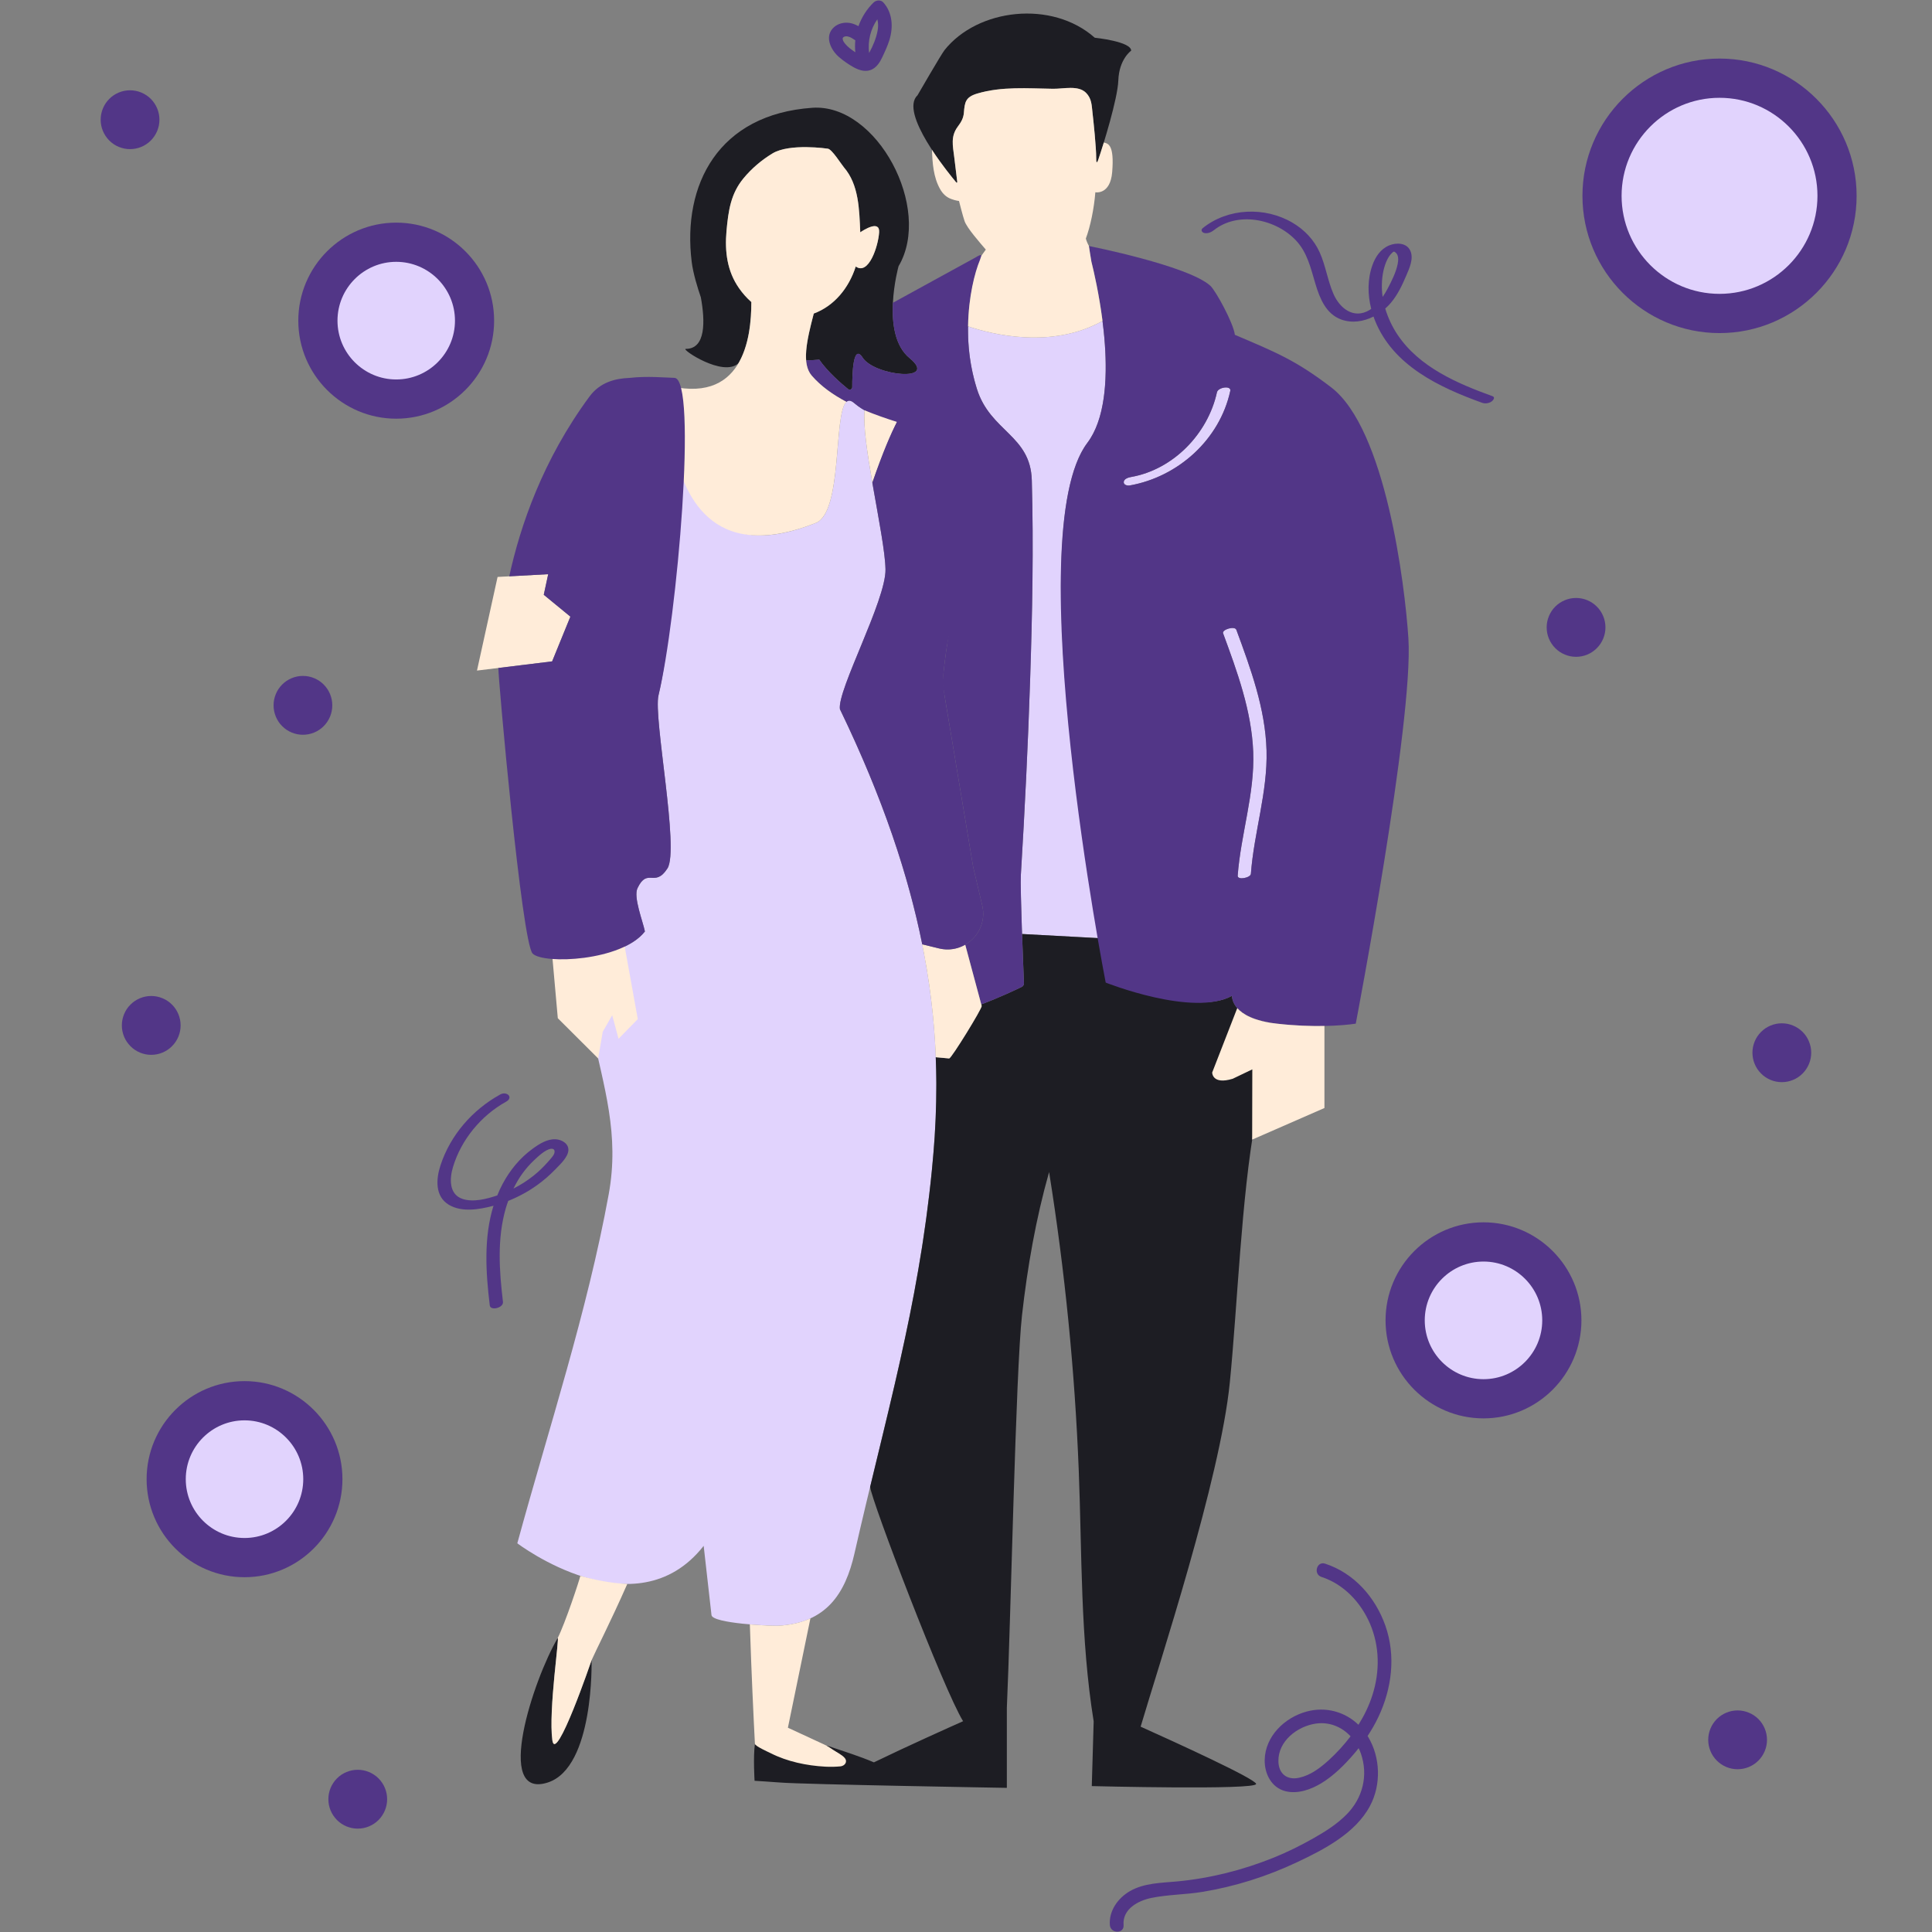
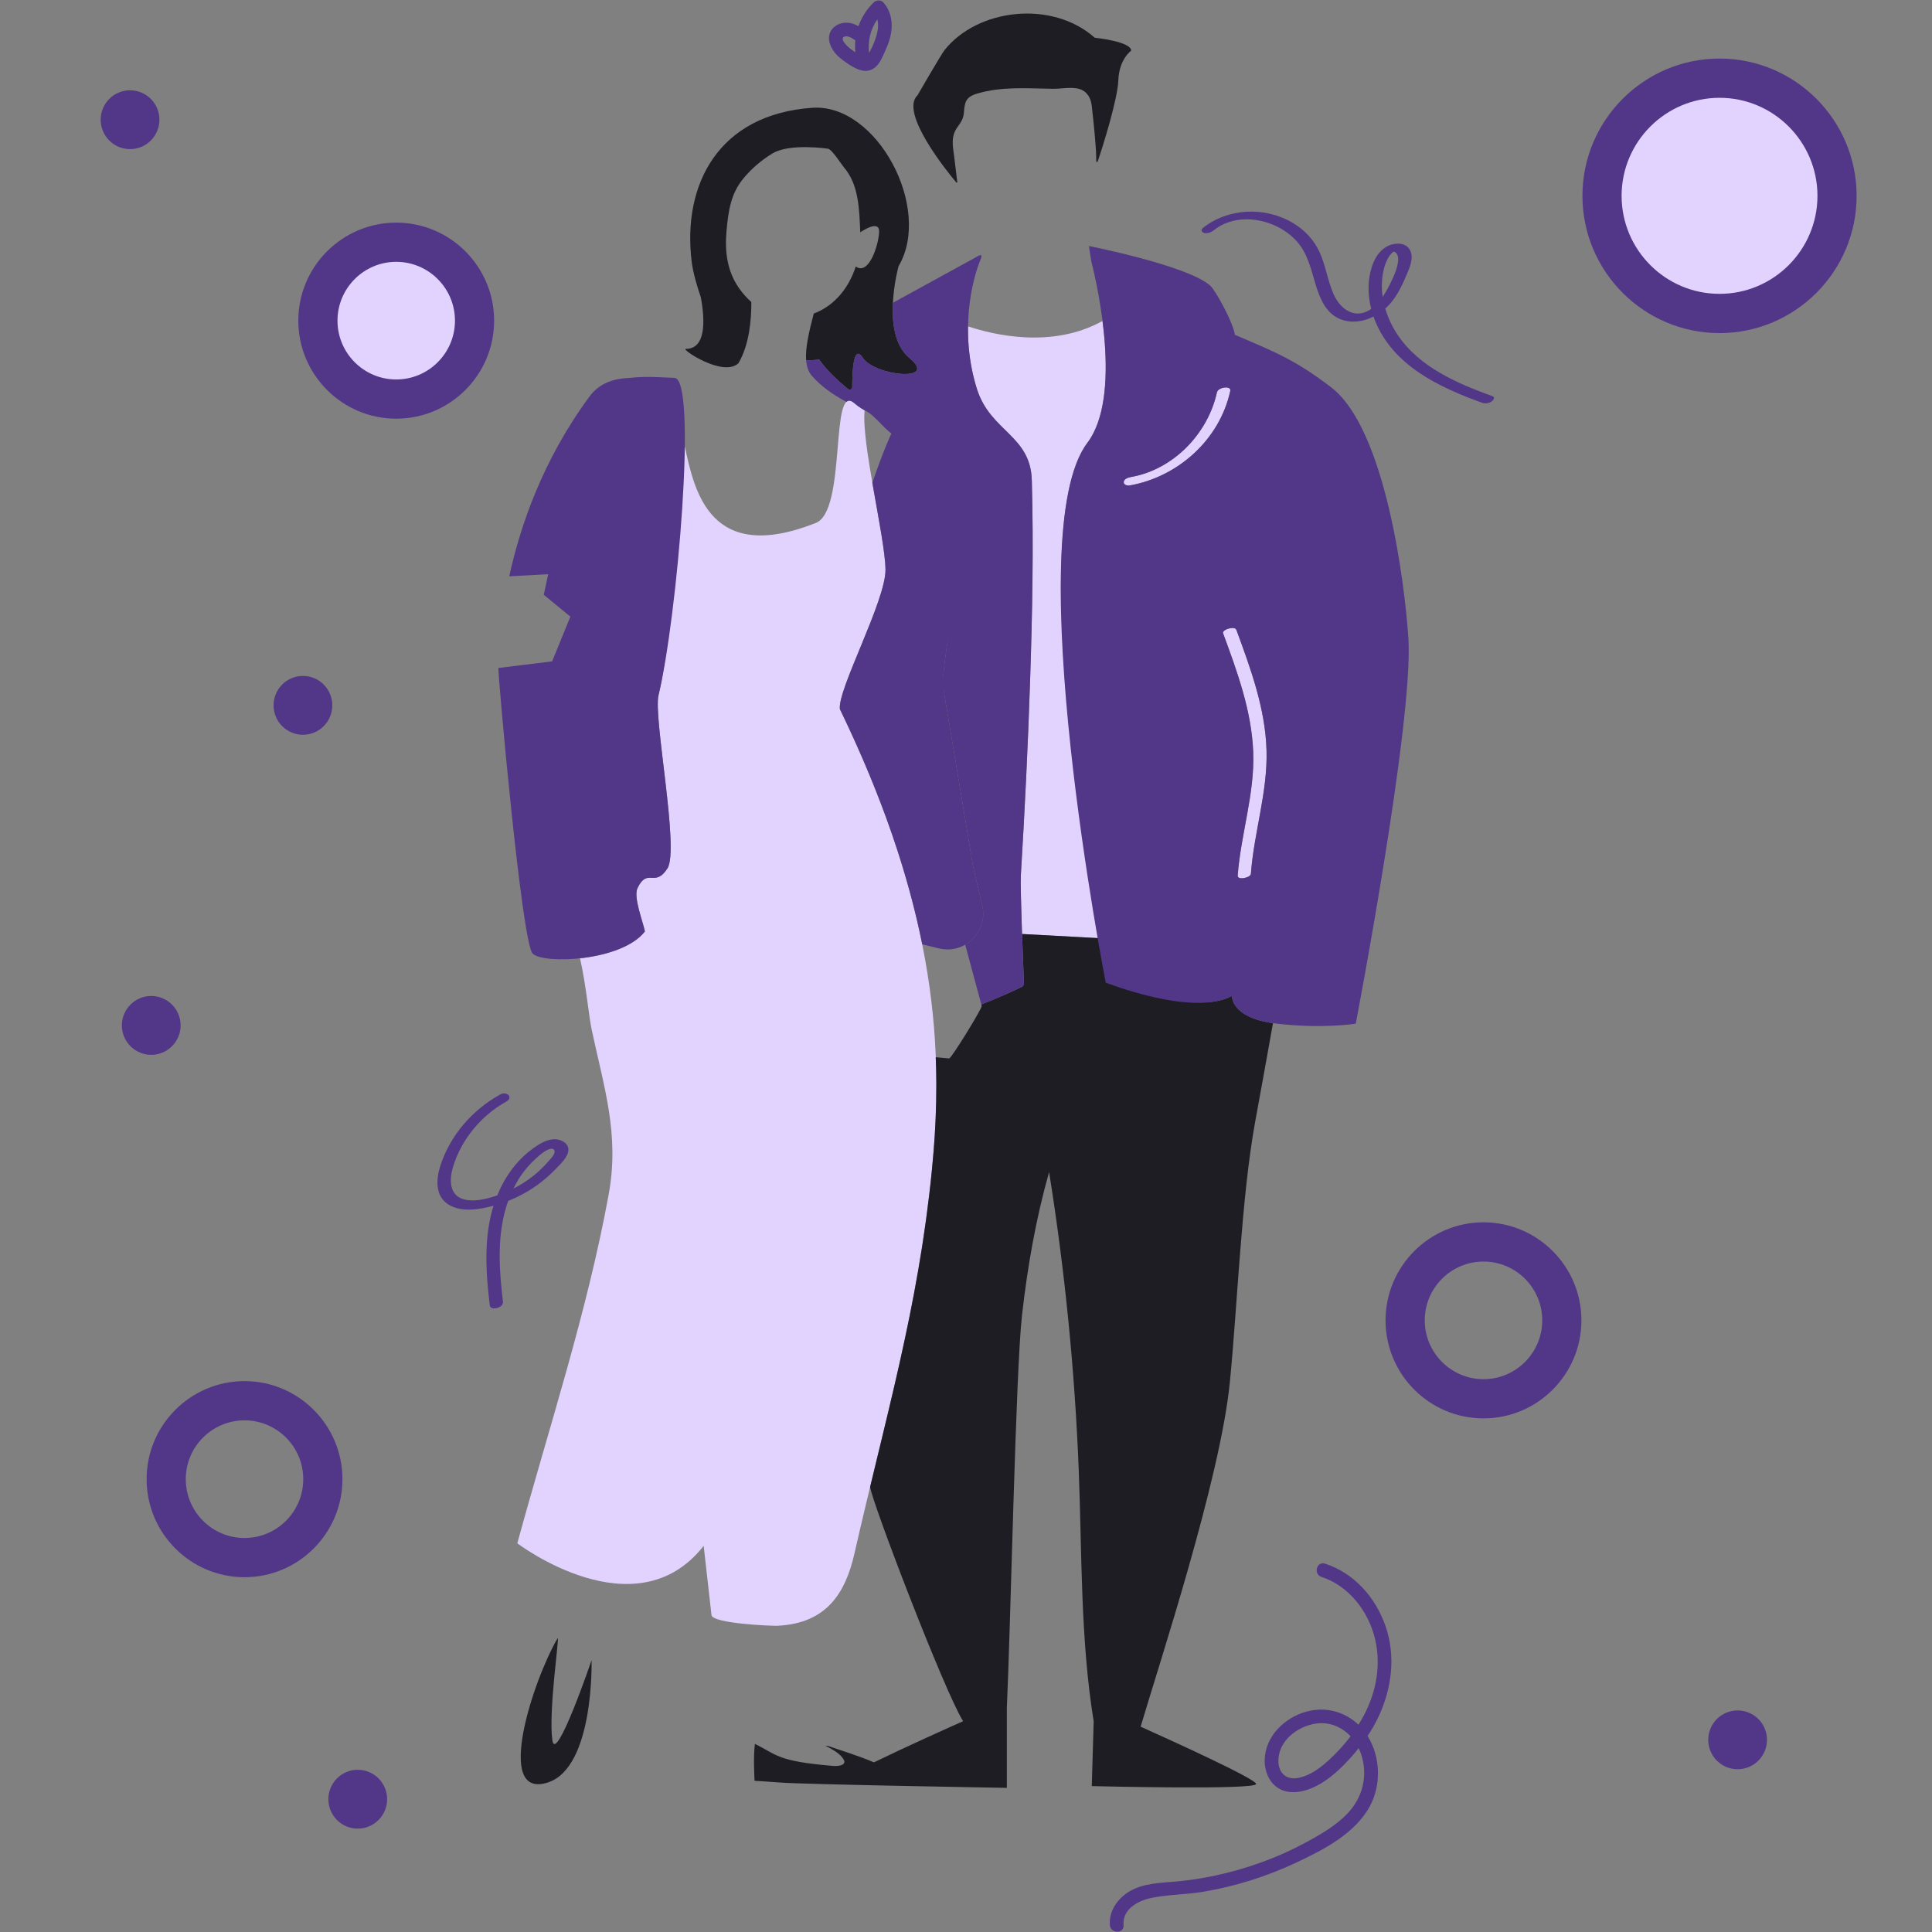
<svg xmlns="http://www.w3.org/2000/svg" width="256" zoomAndPan="magnify" viewBox="0 0 192 192" height="256" preserveAspectRatio="xMidYMid meet" version="1.0">
  <rect x="0" y="0" width="192" height="192" fill="#808080" stroke="none" />
  <defs>
    <clipPath id="c59e4036ca">
      <path d="M 43.473 0.047 L 148.461 0.047 L 148.461 191.969 L 43.473 191.969 Z M 43.473 0.047 " clip-rule="nonzero" />
    </clipPath>
  </defs>
  <path fill="#e1d3fd" d="M 182.562 19.461 C 182.562 20.23 182.488 20.988 182.336 21.742 C 182.188 22.496 181.965 23.227 181.672 23.938 C 181.379 24.645 181.02 25.32 180.594 25.957 C 180.168 26.594 179.684 27.188 179.141 27.73 C 178.602 28.27 178.012 28.758 177.371 29.184 C 176.734 29.609 176.062 29.969 175.355 30.262 C 174.645 30.559 173.914 30.777 173.164 30.93 C 172.41 31.078 171.652 31.152 170.887 31.152 C 170.117 31.152 169.359 31.078 168.605 30.93 C 167.855 30.777 167.125 30.559 166.418 30.262 C 165.707 29.969 165.035 29.609 164.398 29.184 C 163.762 28.758 163.172 28.27 162.629 27.73 C 162.086 27.188 161.602 26.594 161.176 25.957 C 160.75 25.32 160.391 24.645 160.098 23.938 C 159.805 23.227 159.582 22.496 159.434 21.742 C 159.281 20.988 159.207 20.23 159.207 19.461 C 159.207 18.695 159.281 17.934 159.434 17.18 C 159.582 16.43 159.805 15.695 160.098 14.988 C 160.391 14.277 160.75 13.605 161.176 12.965 C 161.602 12.328 162.086 11.738 162.629 11.195 C 163.172 10.652 163.762 10.168 164.398 9.742 C 165.035 9.316 165.707 8.953 166.418 8.66 C 167.125 8.367 167.855 8.145 168.605 7.996 C 169.359 7.844 170.117 7.77 170.887 7.77 C 171.652 7.77 172.41 7.844 173.164 7.996 C 173.914 8.145 174.645 8.367 175.355 8.66 C 176.062 8.953 176.734 9.316 177.371 9.742 C 178.012 10.168 178.602 10.652 179.141 11.195 C 179.684 11.738 180.168 12.328 180.594 12.965 C 181.02 13.605 181.379 14.277 181.672 14.988 C 181.965 15.695 182.188 16.43 182.336 17.18 C 182.488 17.934 182.562 18.695 182.562 19.461 Z M 182.562 19.461 " fill-opacity="1" fill-rule="nonzero" />
  <path fill="#523687" d="M 170.887 33.102 C 163.375 33.102 157.262 26.984 157.262 19.461 C 157.262 11.941 163.375 5.82 170.887 5.82 C 178.398 5.82 184.508 11.941 184.508 19.461 C 184.508 26.984 178.398 33.102 170.887 33.102 Z M 170.887 9.719 C 165.52 9.719 161.152 14.09 161.152 19.461 C 161.152 24.836 165.52 29.203 170.887 29.203 C 176.25 29.203 180.617 24.836 180.617 19.461 C 180.617 14.09 176.25 9.719 170.887 9.719 Z M 170.887 9.719 " fill-opacity="1" fill-rule="nonzero" />
-   <path fill="#e1d3fd" d="M 147.43 123.422 C 151.727 123.422 155.211 126.91 155.211 131.215 C 155.211 135.523 151.727 139.012 147.43 139.012 C 143.125 139.012 139.645 135.523 139.645 131.215 C 139.645 126.91 143.125 123.422 147.43 123.422 Z M 147.43 123.422 " fill-opacity="1" fill-rule="nonzero" />
  <path fill="#523687" d="M 147.43 140.957 C 142.062 140.957 137.695 136.59 137.695 131.215 C 137.695 125.844 142.062 121.473 147.43 121.473 C 152.793 121.473 157.16 125.844 157.16 131.215 C 157.16 136.59 152.793 140.957 147.43 140.957 Z M 147.43 125.371 C 144.207 125.371 141.59 127.992 141.59 131.215 C 141.59 134.438 144.207 137.062 147.43 137.062 C 150.648 137.062 153.266 134.441 153.266 131.215 C 153.266 127.992 150.648 125.371 147.43 125.371 Z M 147.43 125.371 " fill-opacity="1" fill-rule="nonzero" />
  <path fill="#523687" d="M 15.844 11.895 C 15.844 12.285 15.77 12.656 15.621 13.016 C 15.473 13.371 15.262 13.688 14.988 13.965 C 14.715 14.238 14.398 14.449 14.039 14.598 C 13.684 14.746 13.312 14.82 12.922 14.82 C 12.535 14.82 12.164 14.746 11.805 14.598 C 11.449 14.449 11.133 14.238 10.859 13.965 C 10.586 13.688 10.375 13.371 10.227 13.016 C 10.078 12.656 10.004 12.285 10.004 11.895 C 10.004 11.508 10.078 11.137 10.227 10.777 C 10.375 10.418 10.586 10.105 10.859 9.828 C 11.133 9.555 11.449 9.344 11.805 9.195 C 12.164 9.047 12.535 8.973 12.922 8.973 C 13.312 8.973 13.684 9.047 14.039 9.195 C 14.398 9.344 14.715 9.555 14.988 9.828 C 15.262 10.105 15.473 10.418 15.621 10.777 C 15.77 11.137 15.844 11.508 15.844 11.895 Z M 15.844 11.895 " fill-opacity="1" fill-rule="nonzero" />
  <path fill="#523687" d="M 175.602 172.902 C 175.602 173.289 175.527 173.664 175.379 174.02 C 175.23 174.379 175.02 174.695 174.746 174.969 C 174.473 175.242 174.156 175.453 173.797 175.602 C 173.441 175.75 173.066 175.824 172.68 175.824 C 172.293 175.824 171.922 175.75 171.562 175.602 C 171.207 175.453 170.891 175.242 170.617 174.969 C 170.344 174.695 170.133 174.379 169.984 174.02 C 169.836 173.664 169.762 173.289 169.762 172.902 C 169.762 172.516 169.836 172.141 169.984 171.785 C 170.133 171.426 170.344 171.109 170.617 170.836 C 170.891 170.562 171.207 170.352 171.562 170.203 C 171.922 170.055 172.293 169.98 172.68 169.98 C 173.066 169.98 173.441 170.055 173.797 170.203 C 174.156 170.352 174.473 170.562 174.746 170.836 C 175.02 171.109 175.23 171.426 175.379 171.785 C 175.527 172.141 175.602 172.516 175.602 172.902 Z M 175.602 172.902 " fill-opacity="1" fill-rule="nonzero" />
  <path fill="#e1d3fd" d="M 39.375 24.07 C 43.672 24.07 47.16 27.559 47.16 31.867 C 47.16 36.172 43.672 39.66 39.375 39.66 C 35.074 39.66 31.59 36.172 31.59 31.867 C 31.59 27.559 35.074 24.07 39.375 24.07 Z M 39.375 24.07 " fill-opacity="1" fill-rule="nonzero" />
  <path fill="#523687" d="M 39.375 41.609 C 34.012 41.609 29.645 37.238 29.645 31.867 C 29.645 26.492 34.012 22.125 39.375 22.125 C 44.742 22.125 49.105 26.492 49.105 31.867 C 49.105 37.238 44.742 41.609 39.375 41.609 Z M 39.375 26.02 C 36.156 26.02 33.539 28.645 33.539 31.867 C 33.539 35.09 36.156 37.711 39.375 37.711 C 42.594 37.711 45.215 35.09 45.215 31.867 C 45.215 28.645 42.594 26.02 39.375 26.02 Z M 39.375 26.02 " fill-opacity="1" fill-rule="nonzero" />
  <path fill="#523687" d="M 33.023 70.094 C 33.023 70.484 32.949 70.855 32.801 71.215 C 32.652 71.57 32.441 71.887 32.168 72.164 C 31.895 72.438 31.582 72.648 31.223 72.797 C 30.863 72.945 30.492 73.02 30.105 73.02 C 29.719 73.02 29.348 72.945 28.988 72.797 C 28.629 72.648 28.316 72.438 28.043 72.164 C 27.766 71.887 27.555 71.57 27.41 71.215 C 27.262 70.855 27.188 70.484 27.188 70.094 C 27.188 69.707 27.262 69.336 27.41 68.977 C 27.555 68.617 27.766 68.305 28.043 68.027 C 28.316 67.754 28.629 67.543 28.988 67.395 C 29.348 67.246 29.719 67.172 30.105 67.172 C 30.492 67.172 30.863 67.246 31.223 67.395 C 31.582 67.543 31.895 67.754 32.168 68.027 C 32.441 68.305 32.652 68.617 32.801 68.977 C 32.949 69.336 33.023 69.707 33.023 70.094 Z M 33.023 70.094 " fill-opacity="1" fill-rule="nonzero" />
  <path fill="#523687" d="M 38.473 178.801 C 38.473 179.191 38.398 179.562 38.25 179.922 C 38.102 180.277 37.891 180.594 37.617 180.871 C 37.344 181.145 37.027 181.355 36.668 181.504 C 36.312 181.652 35.938 181.727 35.551 181.727 C 35.164 181.727 34.793 181.652 34.434 181.504 C 34.078 181.355 33.762 181.145 33.488 180.871 C 33.215 180.594 33.004 180.277 32.855 179.922 C 32.707 179.562 32.633 179.191 32.633 178.801 C 32.633 178.414 32.707 178.043 32.855 177.684 C 33.004 177.324 33.215 177.012 33.488 176.734 C 33.762 176.461 34.078 176.25 34.434 176.102 C 34.793 175.953 35.164 175.879 35.551 175.879 C 35.938 175.879 36.312 175.953 36.668 176.102 C 37.027 176.25 37.344 176.461 37.617 176.734 C 37.891 177.012 38.102 177.324 38.25 177.684 C 38.398 178.043 38.473 178.414 38.473 178.801 Z M 38.473 178.801 " fill-opacity="1" fill-rule="nonzero" />
-   <path fill="#523687" d="M 159.547 62.348 C 159.547 62.738 159.473 63.109 159.324 63.469 C 159.176 63.824 158.965 64.141 158.691 64.414 C 158.418 64.691 158.102 64.902 157.746 65.051 C 157.387 65.199 157.016 65.273 156.629 65.273 C 156.238 65.273 155.867 65.199 155.512 65.051 C 155.152 64.902 154.836 64.691 154.562 64.414 C 154.289 64.141 154.078 63.824 153.93 63.469 C 153.781 63.109 153.707 62.738 153.707 62.348 C 153.707 61.961 153.781 61.59 153.93 61.23 C 154.078 60.871 154.289 60.555 154.562 60.281 C 154.836 60.008 155.152 59.797 155.512 59.648 C 155.867 59.5 156.238 59.426 156.629 59.426 C 157.016 59.426 157.387 59.5 157.746 59.648 C 158.102 59.797 158.418 60.008 158.691 60.281 C 158.965 60.555 159.176 60.871 159.324 61.23 C 159.473 61.59 159.547 61.961 159.547 62.348 Z M 159.547 62.348 " fill-opacity="1" fill-rule="nonzero" />
  <path fill="#e1d3fd" d="M 125.867 74.582 C 125.75 70.422 124.293 66.453 122.867 62.59 C 122.715 62.172 121.41 62.562 121.551 62.941 C 122.949 66.738 124.383 70.637 124.543 74.723 C 124.703 78.887 123.309 82.898 123 87.023 C 122.969 87.504 124.285 87.238 124.312 86.84 C 124.617 82.727 125.98 78.734 125.867 74.582 Z M 120.938 38.988 C 120.039 43.102 116.605 46.66 112.414 47.402 C 112.16 47.445 111.711 47.57 111.676 47.891 C 111.645 48.191 112.035 48.285 112.262 48.246 C 117.078 47.395 121.211 43.684 122.262 38.852 C 122.387 38.285 121.051 38.473 120.938 38.988 Z M 88 56.598 C 87.961 53.422 85.578 43.938 85.926 40.777 C 85.922 40.777 85.395 40.496 84.879 40.051 C 82.445 37.957 84.172 50.75 81.07 51.973 C 70.555 56.129 69.023 48.844 68.055 44.371 C 67.387 52.375 66.664 64.07 65.441 69.102 C 64.91 71.301 67.543 84.426 66.328 86.305 C 65.066 88.266 64.352 86.172 63.355 88.262 C 62.926 89.16 63.898 91.582 64.09 92.566 C 62.883 94.133 60.125 94.965 57.641 95.234 C 58.242 97.863 58.531 101.047 58.781 102.234 C 60.027 108.086 61.582 112.719 60.492 118.691 C 58.352 130.406 54.543 141.895 51.41 153.371 C 51.41 153.371 63.137 162.297 69.93 153.625 C 69.93 153.625 70.703 160.492 70.707 160.504 C 70.801 161.344 76.68 161.598 77.297 161.566 C 82.113 161.32 84.012 158.367 84.918 154.371 C 88 140.816 91.242 130.09 92.609 116.297 C 93.75 104.777 93.344 90.895 83.469 70.473 C 83.199 68.566 88.039 59.688 88 56.598 Z M 108.059 44.012 C 102.461 51.43 107.27 82.105 109.25 93.234 L 101.57 92.82 C 101.48 90.293 101.406 87.645 101.453 86.926 C 101.844 80.492 102.16 74.055 102.371 67.609 C 102.59 60.988 102.723 54.352 102.539 47.727 C 102.418 43.242 98.426 42.902 97.086 38.656 C 96.395 36.461 96.172 34.336 96.203 32.434 C 98.59 33.234 104.52 34.715 109.566 31.895 C 110.098 36.051 110.184 41.195 108.059 44.012 " fill-opacity="1" fill-rule="nonzero" />
  <path fill="#1d1d23" d="M 73.434 28.625 C 72.266 26.945 72.016 25.008 72.199 22.957 C 72.387 20.879 72.641 19.23 73.887 17.723 C 74.695 16.746 75.676 15.91 76.773 15.246 C 78.48 14.211 82.273 14.777 82.273 14.777 C 82.684 14.836 83.602 16.32 83.867 16.629 C 85.359 18.359 85.391 20.812 85.492 23.086 C 85.828 22.859 87.441 21.828 87.367 23.082 C 87.281 24.477 86.32 27.398 85.043 26.484 C 84.352 28.645 82.891 30.41 80.871 31.16 C 80.395 32.973 80.02 34.582 80.113 35.801 C 80.582 35.805 81.016 35.785 81.414 35.738 C 82.246 36.945 83.605 38.117 84.285 38.668 C 84.453 38.801 84.695 38.684 84.695 38.469 C 84.691 37.188 84.777 34.078 85.734 35.547 C 86.922 37.375 93.34 38.008 90.387 35.582 C 87.434 33.16 89.297 26.457 89.297 26.457 C 92.695 20.707 87.152 10.266 80.73 10.711 C 71.398 11.359 67.785 18.336 68.742 26.039 C 68.883 27.176 69.332 28.629 69.648 29.543 C 70.086 31.934 70.148 34.672 68.152 34.672 C 67.633 34.672 71.883 37.539 73.391 36.09 C 74.473 34.238 74.672 31.766 74.668 30.016 C 74.203 29.605 73.789 29.137 73.434 28.625 Z M 95.133 18.09 C 95.031 17.258 94.926 16.422 94.828 15.586 C 94.691 14.488 94.461 13.559 95.176 12.594 C 95.508 12.148 95.742 11.766 95.789 11.215 C 95.875 10.172 95.934 9.645 97.133 9.293 C 99.562 8.574 102.141 8.789 104.645 8.824 C 105.715 8.84 107.152 8.438 107.938 9.234 C 108.504 9.812 108.488 10.488 108.574 11.223 C 108.664 12.004 108.945 14.676 108.938 15.684 C 108.926 16.535 109.133 15.906 109.16 15.828 C 109.617 14.5 111.074 9.812 111.137 8.004 C 111.207 5.875 112.414 5.035 112.414 5.035 C 112.414 4.117 108.797 3.75 108.797 3.75 C 104.547 -0.02 97.16 0.836 93.863 4.984 C 93.535 5.398 91.184 9.465 91.184 9.465 C 89.344 11.191 94.203 17.141 95.035 18.133 C 95.07 18.176 95.141 18.145 95.133 18.09 Z M 108.324 87.762 C 108.266 87.387 108.207 87.004 108.145 86.613 C 108.207 87.004 108.266 87.387 108.324 87.762 Z M 108.684 89.941 C 108.797 90.621 108.906 91.27 109.012 91.875 C 108.906 91.27 108.797 90.625 108.684 89.941 Z M 108.68 89.93 C 108.566 89.25 108.449 88.531 108.328 87.781 C 108.449 88.531 108.566 89.25 108.68 89.93 Z M 113.355 171.594 C 115.18 165.402 121.258 147.02 122.215 137.418 C 122.977 129.789 123.363 118.992 124.746 111.43 C 125.34 108.18 125.93 104.93 126.508 101.68 C 122.254 101.066 122.441 98.961 122.441 98.961 C 118.582 101.109 110.004 97.293 110.004 97.293 C 110.004 97.293 109.691 95.715 109.227 93.098 C 109.234 93.141 109.242 93.191 109.25 93.234 L 101.57 92.82 C 101.645 94.957 101.727 97.004 101.758 97.707 C 101.766 97.863 101.676 98.012 101.535 98.078 C 100.953 98.363 99.348 99.121 97.52 99.816 L 97.559 99.973 C 97.598 100.23 94.586 105.125 94.332 105.188 L 92.992 105.066 C 93.027 105.91 93.047 106.746 93.051 107.562 C 93.051 107.648 93.051 107.738 93.051 107.824 C 93.051 108.938 93.027 110.031 92.984 111.098 C 92.98 111.203 92.973 111.309 92.969 111.418 C 92.945 111.934 92.918 112.449 92.887 112.965 C 92.852 113.477 92.812 113.98 92.773 114.484 C 92.762 114.602 92.754 114.719 92.742 114.836 C 92.699 115.324 92.656 115.812 92.609 116.297 C 92.531 117.098 92.445 117.883 92.352 118.664 C 92.324 118.914 92.289 119.16 92.258 119.41 C 92.195 119.941 92.129 120.469 92.059 120.992 C 92.02 121.273 91.98 121.551 91.941 121.828 C 91.871 122.324 91.801 122.816 91.727 123.305 C 91.684 123.574 91.645 123.844 91.602 124.113 C 91.52 124.633 91.434 125.148 91.344 125.664 C 91.309 125.887 91.273 126.105 91.234 126.324 C 90.98 127.797 90.707 129.246 90.418 130.684 C 90.375 130.887 90.332 131.086 90.293 131.285 C 90.188 131.812 90.078 132.34 89.965 132.863 C 89.918 133.086 89.871 133.312 89.82 133.531 C 89.711 134.051 89.594 134.57 89.48 135.09 C 89.438 135.285 89.395 135.484 89.348 135.68 C 89.211 136.293 89.07 136.906 88.93 137.516 C 88.91 137.605 88.891 137.691 88.867 137.785 C 88.109 141.055 87.297 144.344 86.473 147.762 C 86.582 149.082 93.793 167.953 95.711 171.051 C 94.469 171.605 90.113 173.555 86.848 175.141 C 85.414 174.527 83.938 174.074 82.266 173.504 C 82.207 173.48 82.074 173.504 82.02 173.473 C 82.656 173.84 83.508 174.223 83.867 174.906 C 83.895 174.957 83.918 175.012 83.918 175.07 C 83.922 175.191 83.836 175.305 83.73 175.363 C 83.449 175.52 83.023 175.516 82.711 175.488 C 77.215 175.027 77.195 174.379 75.023 173.301 C 74.84 174.598 74.988 176.973 74.988 176.973 C 74.988 176.973 76.879 177.09 77.531 177.145 C 79.777 177.332 100.059 177.676 100.059 177.676 L 100.059 169.734 C 100.449 161.188 100.938 136.289 101.566 130.703 C 102.109 125.895 102.941 121.129 104.258 116.477 C 105.832 126.305 106.816 136.227 107.207 146.176 C 107.531 154.469 107.359 162.84 108.688 171.066 L 108.5 177.5 C 108.5 177.5 124.871 177.914 124.832 177.285 C 124.797 176.789 116.805 173.145 113.355 171.594 Z M 101.496 90.488 C 101.516 91.23 101.543 92.027 101.57 92.809 C 101.543 92.027 101.516 91.23 101.496 90.488 Z M 58.789 164.992 C 58.789 164.992 59.07 175.641 54.445 177.141 C 49.047 178.895 53.023 166.863 55.414 162.809 C 55.648 162.406 54.488 170 54.891 172.934 C 55.23 175.438 58.789 164.992 58.789 164.992 " fill-opacity="1" fill-rule="nonzero" />
  <path fill="#523687" d="M 80.102 35.359 C 80.102 35.336 80.102 35.312 80.102 35.285 C 80.102 35.312 80.102 35.336 80.102 35.359 Z M 102.539 47.727 C 102.723 54.352 102.59 60.988 102.371 67.609 C 102.16 74.055 101.844 80.492 101.453 86.926 C 101.371 88.254 101.695 96.176 101.758 97.707 C 101.766 97.863 101.676 98.012 101.535 98.078 C 100.953 98.363 99.352 99.121 97.52 99.816 L 95.922 93.879 C 97.207 93.137 98 91.613 97.613 89.977 L 96.73 86.23 C 96.723 86.203 96.715 86.172 96.711 86.145 L 93.691 68.059 C 93.672 67.945 93.668 67.836 93.676 67.723 C 93.773 66.641 94.371 60.629 95.918 55.965 C 99.043 46.547 94.371 44.309 91.793 43.379 C 91.164 43.152 89.453 42.789 89.141 43.379 C 88.102 43.043 86.996 41.223 85.91 40.77 C 85.914 40.773 85.926 40.777 85.926 40.777 C 85.922 40.777 85.395 40.496 84.879 40.051 C 84.562 39.777 84.316 39.762 84.121 39.938 C 82.805 39.246 81.594 38.398 80.672 37.332 C 80.328 36.938 80.164 36.418 80.113 35.801 C 80.582 35.805 81.016 35.785 81.414 35.738 C 82.246 36.945 83.605 38.117 84.285 38.668 C 84.453 38.801 84.695 38.684 84.695 38.469 C 84.691 37.188 84.777 34.078 85.734 35.547 C 86.922 37.375 93.34 38.008 90.387 35.582 C 88.902 34.367 88.637 32.074 88.734 30.09 C 92.961 27.781 96.891 25.625 96.957 25.582 C 97.672 25.109 97.582 25.461 97.438 25.812 C 96.59 27.852 95.32 33.043 97.086 38.656 C 98.426 42.902 102.418 43.242 102.539 47.727 Z M 80.113 35.758 C 80.102 35.629 80.098 35.496 80.102 35.359 C 80.098 35.496 80.102 35.629 80.113 35.758 Z M 80.113 35.758 C 80.113 35.773 80.113 35.789 80.113 35.801 C 80.113 35.789 80.113 35.773 80.113 35.758 Z M 91.367 92.496 C 91.406 92.688 91.445 92.875 91.488 93.066 C 91.445 92.875 91.406 92.688 91.367 92.496 Z M 124.312 86.84 C 124.285 87.238 122.969 87.504 123 87.023 C 123.309 82.898 124.703 78.887 124.543 74.723 C 124.383 70.637 122.949 66.738 121.551 62.941 C 121.41 62.562 122.715 62.172 122.867 62.59 C 124.293 66.453 125.75 70.422 125.867 74.582 C 125.98 78.734 124.617 82.727 124.312 86.84 Z M 112.262 48.246 C 112.035 48.285 111.645 48.191 111.676 47.891 C 111.711 47.57 112.16 47.445 112.414 47.402 C 116.605 46.66 120.039 43.102 120.938 38.988 C 121.051 38.473 122.387 38.285 122.262 38.852 C 121.211 43.684 117.078 47.395 112.262 48.246 Z M 139.965 63.434 C 139.613 58.012 137.688 42.613 132.289 38.492 C 128.766 35.801 126.848 35.031 122.719 33.273 C 122.586 32.113 120.816 28.895 120.293 28.41 C 118.117 26.402 108.215 24.449 108.215 24.449 C 108.215 24.449 108.422 25.84 108.461 26 C 109.098 28.535 111.535 39.402 108.059 44.012 C 101.184 53.117 109.883 97.648 109.883 97.648 C 109.883 97.648 118.582 101.109 122.441 98.961 C 122.441 98.961 122.242 101.188 126.867 101.727 C 131.496 102.266 134.734 101.73 134.734 101.73 C 134.734 101.73 140.496 71.664 139.965 63.434 " fill-opacity="1" fill-rule="nonzero" />
-   <path fill="#ffecd9" d="M 82.812 173.914 C 82.602 173.77 82.375 173.605 82.152 173.492 L 81.898 173.363 L 78.301 171.699 L 80.539 160.828 C 79.637 161.242 78.57 161.5 77.297 161.566 C 77.035 161.578 75.828 161.539 74.52 161.43 C 74.668 166.074 74.887 170.688 75.023 173.301 C 75.043 173.535 76.371 174.121 76.582 174.227 C 78.242 175.07 80.172 175.469 82.023 175.57 C 82.285 175.582 82.543 175.586 82.801 175.582 C 83.043 175.574 83.285 175.562 83.527 175.539 C 83.945 175.492 84.266 175.094 83.949 174.707 C 83.688 174.391 83.148 174.137 82.812 173.914 Z M 93.309 94.25 L 91.652 93.844 C 91.598 93.586 91.543 93.324 91.488 93.062 L 91.484 93.066 C 92.406 97.402 92.852 101.375 92.996 105.066 L 94.332 105.188 C 94.586 105.125 97.598 100.23 97.559 99.973 L 95.922 93.879 C 95.172 94.312 94.258 94.484 93.309 94.25 Z M 55.414 162.805 C 55.648 162.414 54.492 170 54.891 172.934 C 55.23 175.438 58.789 164.992 58.789 164.992 C 59.18 164.086 60.629 161.281 62.34 157.41 C 60.727 157.336 59.176 157.031 57.672 156.605 C 57.617 156.941 56.168 161.324 55.414 162.805 Z M 109.695 14.164 C 109.477 14.875 109.281 15.473 109.16 15.828 C 109.133 15.906 108.926 16.535 108.938 15.684 C 108.945 14.676 108.664 12.004 108.574 11.223 C 108.488 10.488 108.504 9.812 107.938 9.234 C 107.152 8.438 105.715 8.84 104.645 8.824 C 102.141 8.789 99.562 8.574 97.133 9.293 C 95.934 9.645 95.875 10.172 95.789 11.215 C 95.742 11.766 95.508 12.148 95.176 12.594 C 94.461 13.559 94.691 14.488 94.828 15.586 C 94.926 16.422 95.031 17.258 95.133 18.09 C 95.141 18.145 95.07 18.176 95.035 18.133 C 94.68 17.711 93.602 16.398 92.621 14.895 C 92.664 16.227 92.762 17.609 93.422 18.785 C 93.688 19.258 94.047 19.602 94.535 19.777 C 94.996 19.949 95.305 19.973 95.305 19.973 C 95.305 19.973 95.691 21.508 95.859 21.977 C 96.102 22.668 97.363 24.094 97.969 24.805 L 97.527 25.418 C 97.527 25.418 97.418 25.754 97.383 25.84 C 96.867 27.082 96.25 29.469 96.207 32.434 C 98.594 33.234 104.52 34.715 109.566 31.895 C 109.227 29.242 108.707 26.988 108.461 26 C 108.422 25.84 108.215 24.449 108.215 24.449 C 108.215 24.449 108.223 24.449 108.223 24.453 C 108.086 24.211 107.977 23.961 107.91 23.707 C 108.359 22.504 108.719 20.773 108.855 19.109 C 108.855 19.109 110.336 19.391 110.527 17.109 C 110.754 14.367 110.121 14.262 109.695 14.164 Z M 126.867 101.727 C 124.609 101.461 123.504 100.797 122.957 100.184 L 120.465 106.586 C 120.465 106.586 120.457 107.832 122.504 107.207 L 124.453 106.273 L 124.438 113.254 L 131.621 110.113 L 131.621 101.961 C 130.332 101.984 128.715 101.941 126.867 101.727 Z M 62.082 94.07 L 61.938 93.266 C 61.938 93.266 55.48 91.637 54.895 95.137 L 54.91 95.305 L 55.434 101.188 L 59.445 105.188 L 59.898 102.543 L 60.84 100.891 L 61.469 103.234 L 63.383 101.277 Z M 87.367 23.082 C 87.441 21.828 85.828 22.859 85.492 23.086 C 85.391 20.812 85.359 18.359 83.867 16.629 C 83.602 16.32 82.684 14.836 82.273 14.777 C 82.273 14.777 78.48 14.211 76.773 15.246 C 75.676 15.91 74.695 16.746 73.887 17.723 C 72.641 19.23 72.387 20.879 72.199 22.957 C 72.016 25.008 72.266 26.945 73.434 28.625 C 73.789 29.137 74.203 29.605 74.668 30.016 C 74.672 33.645 73.828 40.398 65.992 38.215 C 66.461 39.207 66.758 41.484 66.906 44.414 C 67.875 48.891 70.555 56.129 81.07 51.973 C 83.766 50.91 82.812 41.098 84.121 39.938 C 82.805 39.246 81.594 38.398 80.672 37.332 C 79.652 36.152 80.156 33.887 80.871 31.16 C 82.891 30.41 84.352 28.645 85.043 26.484 C 86.32 27.398 87.281 24.477 87.367 23.082 Z M 85.926 40.777 C 85.766 42.238 86.188 45.055 86.695 47.973 C 87.637 45.234 88.547 43.148 89.141 41.934 C 88.102 41.598 86.996 41.223 85.91 40.77 C 85.914 40.773 85.926 40.777 85.926 40.777 Z M 54.871 65.727 L 47.402 66.641 L 49.449 57.336 L 54.48 57.062 L 54.039 59.109 L 56.684 61.281 L 54.871 65.727 " fill-opacity="1" fill-rule="nonzero" />
  <g clip-path="url(#c59e4036ca)">
    <path fill="#523687" d="M 65.441 69.102 C 64.91 71.301 67.543 84.426 66.328 86.305 C 65.066 88.266 64.352 86.172 63.355 88.262 C 62.926 89.16 63.898 91.582 64.09 92.566 C 61.812 95.523 54.008 95.859 52.93 94.762 C 51.855 93.668 49.496 67.289 49.527 66.383 L 54.871 65.727 L 56.684 61.281 L 54.039 59.109 L 54.48 57.062 L 50.609 57.273 C 51.715 52.203 53.965 45.672 58.574 39.418 C 59.629 37.984 61.141 37.609 62.57 37.555 C 64.312 37.355 66.086 37.527 67.02 37.551 C 69.348 37.602 67.297 61.469 65.441 69.102 Z M 97.613 89.977 C 98.223 92.562 95.891 94.883 93.309 94.25 L 91.652 93.844 C 90.289 87.07 87.785 79.395 83.469 70.473 C 83.199 68.566 88.039 59.688 88 56.598 C 87.98 54.891 87.281 51.359 86.691 47.973 C 87.793 44.77 88.578 43 89.141 41.934 C 89.453 41.34 90.941 42.082 91.57 42.309 C 94.152 43.234 99.871 46.141 96.75 55.559 C 95.812 58.379 94.441 61.738 94.031 64.68 C 93.938 65.355 93.855 66.035 93.781 66.715 C 93.641 67.961 93.875 69.172 94.078 70.395 C 94.23 71.301 94.383 72.207 94.535 73.117 C 94.898 75.293 95.262 77.473 95.625 79.652 C 95.922 81.414 96.215 83.172 96.508 84.934 C 96.574 85.336 96.645 85.738 96.711 86.145 C 96.715 86.172 96.723 86.203 96.73 86.23 Z M 137.328 28.258 C 137.348 27.418 137.504 26.5 137.891 25.746 C 138 25.539 138.141 25.324 138.309 25.164 C 138.484 24.996 138.512 24.949 138.688 25.094 C 139.012 25.355 138.973 25.863 138.902 26.227 C 138.73 27.086 138.289 27.949 137.883 28.719 C 137.738 28.988 137.582 29.254 137.406 29.508 C 137.348 29.094 137.316 28.676 137.328 28.258 Z M 148.328 39.375 C 144.812 38.102 141.047 36.492 138.887 33.266 C 138.359 32.477 137.941 31.59 137.664 30.664 C 137.871 30.48 138.066 30.285 138.238 30.078 C 138.906 29.281 139.348 28.336 139.754 27.383 C 140.062 26.66 140.508 25.715 140.16 24.926 C 139.797 24.109 138.758 24.09 138.039 24.395 C 137.199 24.75 136.688 25.52 136.391 26.348 C 135.891 27.742 135.906 29.27 136.27 30.695 C 136.207 30.738 136.148 30.785 136.086 30.82 C 134.535 31.738 133.152 30.652 132.523 29.219 C 131.938 27.883 131.746 26.406 131.148 25.078 C 130.586 23.828 129.621 22.824 128.449 22.133 C 125.711 20.52 122.031 20.66 119.535 22.664 C 119.305 22.848 119.422 23.078 119.668 23.152 C 119.977 23.238 120.355 23.094 120.598 22.902 C 123.008 20.965 126.777 21.75 128.793 23.895 C 129.93 25.105 130.262 26.668 130.727 28.215 C 131.156 29.648 131.773 31.203 133.293 31.754 C 134.359 32.141 135.504 31.961 136.5 31.457 C 136.547 31.59 136.59 31.727 136.645 31.855 C 138.441 36.336 143.023 38.488 147.285 40.027 C 147.586 40.137 147.949 40.086 148.219 39.91 C 148.371 39.809 148.641 39.484 148.328 39.375 Z M 55.008 114.785 C 54.852 115.031 54.637 115.258 54.445 115.477 C 54.008 115.973 53.531 116.434 53.016 116.844 C 52.398 117.336 51.73 117.762 51.027 118.117 C 51.289 117.59 51.586 117.074 51.934 116.598 C 52.27 116.141 52.648 115.707 53.062 115.316 C 53.465 114.938 54.172 114.254 54.734 114.168 C 55.168 114.102 55.188 114.488 55.008 114.785 Z M 55.23 113.219 C 54.387 113.172 53.594 113.68 52.938 114.156 C 51.676 115.07 50.668 116.301 49.941 117.672 C 49.742 118.039 49.574 118.418 49.418 118.801 C 48.363 119.152 47.055 119.5 45.98 119.152 C 44.602 118.699 44.672 117.133 45.016 115.984 C 45.828 113.262 47.812 110.863 50.285 109.492 C 51.07 109.059 50.359 108.41 49.715 108.766 C 46.945 110.297 44.766 112.793 43.773 115.816 C 43.332 117.164 43.211 118.891 44.602 119.727 C 45.891 120.5 47.609 120.199 48.977 119.844 C 49 119.836 49.02 119.832 49.043 119.824 C 48.059 122.992 48.277 126.449 48.672 129.727 C 48.738 130.297 50.059 129.98 49.984 129.371 C 49.617 126.297 49.391 123.105 50.262 120.086 C 50.332 119.836 50.418 119.59 50.508 119.344 C 51.523 118.938 52.492 118.414 53.379 117.777 C 54.02 117.316 54.625 116.793 55.176 116.223 C 55.633 115.746 56.426 115.035 56.484 114.336 C 56.539 113.648 55.824 113.254 55.23 113.219 Z M 83.801 4.074 C 83.773 4 83.746 3.918 83.738 3.84 C 83.742 3.875 83.75 3.789 83.754 3.781 C 83.762 3.758 83.82 3.691 83.785 3.723 C 83.785 3.723 83.824 3.691 83.836 3.684 C 83.867 3.668 83.914 3.645 83.848 3.668 C 84.027 3.602 84.066 3.594 84.254 3.621 C 84.184 3.609 84.406 3.668 84.445 3.684 C 84.52 3.711 84.59 3.75 84.66 3.789 C 84.777 3.855 84.891 3.93 85 4.004 C 84.961 4.402 84.961 4.797 85 5.195 C 84.965 5.168 84.926 5.141 84.887 5.117 C 84.578 4.906 84.266 4.676 84.02 4.387 C 83.941 4.297 83.84 4.152 83.801 4.074 Z M 87.188 1.918 C 87.285 2.285 87.285 2.684 87.215 3.047 C 87.074 3.809 86.75 4.586 86.371 5.266 C 86.223 4.074 86.512 2.887 87.188 1.918 Z M 86.746 6.852 C 87.191 6.594 87.469 6.133 87.68 5.684 C 87.949 5.121 88.211 4.551 88.395 3.957 C 88.781 2.688 88.703 1.266 87.785 0.242 C 87.539 -0.035 87.074 0 86.824 0.242 C 86.145 0.895 85.629 1.715 85.312 2.602 C 85.035 2.449 84.742 2.324 84.418 2.277 C 83.867 2.199 83.293 2.332 82.875 2.707 C 81.883 3.598 82.566 4.98 83.395 5.684 C 83.836 6.062 84.32 6.398 84.828 6.68 C 85.426 7.008 86.113 7.219 86.746 6.852 Z M 132.074 174.902 C 131.215 175.68 130.273 176.41 129.121 176.668 C 127.922 176.938 127.066 176.293 127.047 175.031 C 127.012 173.035 128.91 171.57 130.738 171.293 C 132.109 171.086 133.344 171.617 134.219 172.551 C 133.574 173.402 132.852 174.188 132.074 174.902 Z M 131.688 155.395 C 130.852 155.121 130.492 156.438 131.32 156.711 C 133.543 157.434 135.223 159.23 136.141 161.344 C 137.117 163.613 137.137 166.117 136.391 168.453 C 136.059 169.496 135.582 170.48 135.004 171.406 C 133.652 170.109 131.75 169.574 129.844 170.094 C 127.668 170.684 125.734 172.543 125.684 174.895 C 125.652 176.266 126.355 177.668 127.766 178.012 C 128.98 178.309 130.285 177.836 131.32 177.211 C 132.539 176.469 133.609 175.398 134.535 174.324 C 134.703 174.133 134.863 173.934 135.02 173.73 C 135.105 173.906 135.184 174.086 135.246 174.27 C 135.992 176.441 135.43 178.688 133.828 180.312 C 132.879 181.277 131.727 182.004 130.551 182.672 C 129.281 183.395 127.961 184.047 126.605 184.598 C 123.523 185.844 120.262 186.668 116.953 186.977 C 115.387 187.121 113.707 187.129 112.305 187.93 C 111.109 188.613 110.184 189.895 110.297 191.312 C 110.367 192.18 111.73 192.191 111.66 191.312 C 111.531 189.719 113.098 188.883 114.445 188.609 C 116.082 188.277 117.793 188.289 119.449 188.02 C 122.719 187.488 125.902 186.48 128.895 185.066 C 131.566 183.809 134.703 182.191 136.148 179.473 C 137.277 177.359 137.191 174.637 135.953 172.59 C 135.938 172.566 135.922 172.547 135.91 172.523 C 136.312 171.914 136.676 171.281 136.988 170.621 C 138.324 167.789 138.73 164.559 137.68 161.566 C 136.684 158.734 134.578 156.34 131.688 155.395 " fill-opacity="1" fill-rule="nonzero" />
  </g>
  <path fill="#523687" d="M 17.949 101.902 C 17.949 102.293 17.875 102.664 17.727 103.023 C 17.578 103.379 17.367 103.695 17.094 103.969 C 16.82 104.246 16.504 104.457 16.145 104.605 C 15.789 104.754 15.414 104.828 15.027 104.828 C 14.641 104.828 14.27 104.754 13.91 104.605 C 13.555 104.457 13.238 104.246 12.965 103.969 C 12.691 103.695 12.48 103.379 12.332 103.023 C 12.184 102.664 12.109 102.293 12.109 101.902 C 12.109 101.516 12.184 101.145 12.332 100.785 C 12.48 100.426 12.691 100.109 12.965 99.836 C 13.238 99.562 13.555 99.352 13.91 99.203 C 14.27 99.055 14.641 98.98 15.027 98.98 C 15.414 98.98 15.789 99.055 16.145 99.203 C 16.504 99.352 16.82 99.562 17.094 99.836 C 17.367 100.109 17.578 100.426 17.727 100.785 C 17.875 101.145 17.949 101.516 17.949 101.902 Z M 17.949 101.902 " fill-opacity="1" fill-rule="nonzero" />
-   <path fill="#e1d3fd" d="M 24.301 139.203 C 28.598 139.203 32.082 142.691 32.082 146.996 C 32.082 151.305 28.598 154.793 24.301 154.793 C 20 154.793 16.516 151.305 16.516 146.996 C 16.516 142.691 20 139.203 24.301 139.203 Z M 24.301 139.203 " fill-opacity="1" fill-rule="nonzero" />
  <path fill="#523687" d="M 24.301 156.742 C 18.934 156.742 14.57 152.371 14.57 146.996 C 14.57 141.625 18.934 137.254 24.301 137.254 C 29.664 137.254 34.031 141.625 34.031 146.996 C 34.031 152.371 29.664 156.742 24.301 156.742 Z M 24.301 141.152 C 21.078 141.152 18.461 143.773 18.461 146.996 C 18.461 150.223 21.078 152.844 24.301 152.844 C 27.52 152.844 30.137 150.223 30.137 146.996 C 30.137 143.773 27.52 141.152 24.301 141.152 Z M 24.301 141.152 " fill-opacity="1" fill-rule="nonzero" />
-   <path fill="#523687" d="M 179.996 104.617 C 179.996 105.004 179.922 105.379 179.773 105.738 C 179.625 106.094 179.414 106.41 179.141 106.684 C 178.867 106.961 178.551 107.172 178.191 107.32 C 177.836 107.469 177.465 107.543 177.074 107.543 C 176.688 107.543 176.316 107.469 175.957 107.32 C 175.602 107.172 175.285 106.961 175.012 106.684 C 174.738 106.41 174.527 106.094 174.379 105.738 C 174.23 105.379 174.156 105.004 174.156 104.617 C 174.156 104.23 174.23 103.859 174.379 103.5 C 174.527 103.141 174.738 102.824 175.012 102.551 C 175.285 102.277 175.602 102.066 175.957 101.918 C 176.316 101.77 176.688 101.695 177.074 101.695 C 177.465 101.695 177.836 101.77 178.191 101.918 C 178.551 102.066 178.867 102.277 179.141 102.551 C 179.414 102.824 179.625 103.141 179.773 103.5 C 179.922 103.859 179.996 104.23 179.996 104.617 Z M 179.996 104.617 " fill-opacity="1" fill-rule="nonzero" />
</svg>